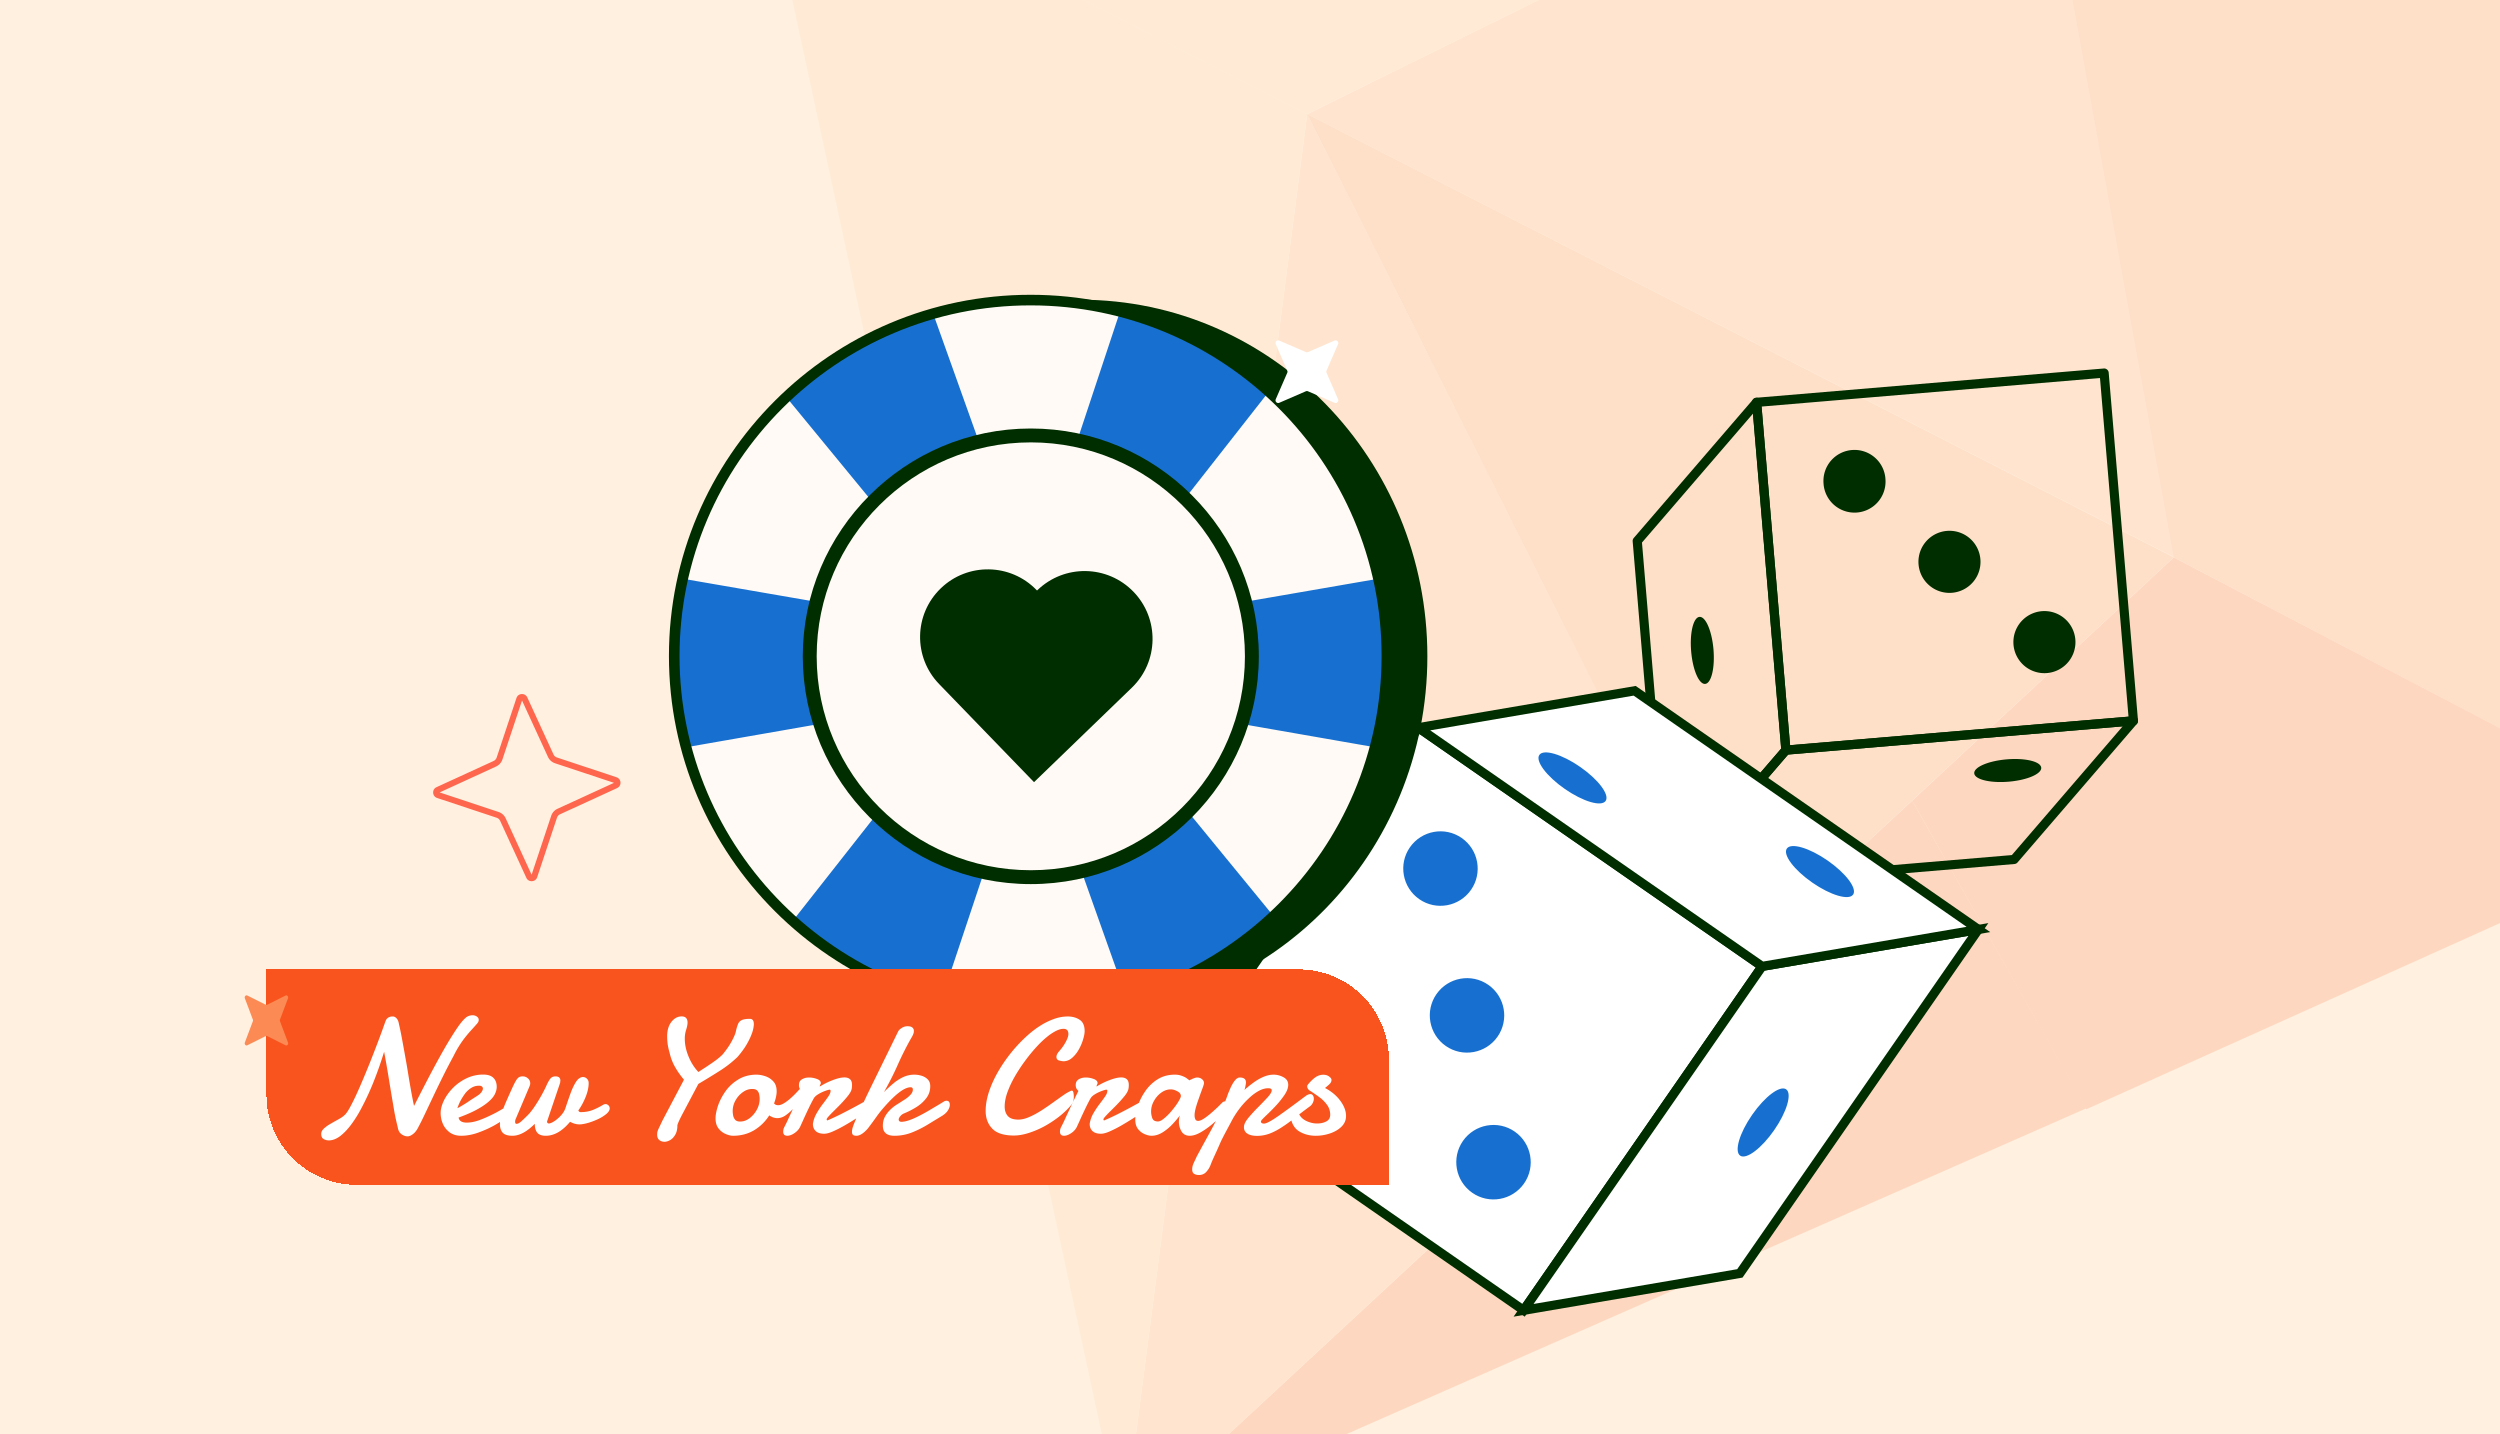
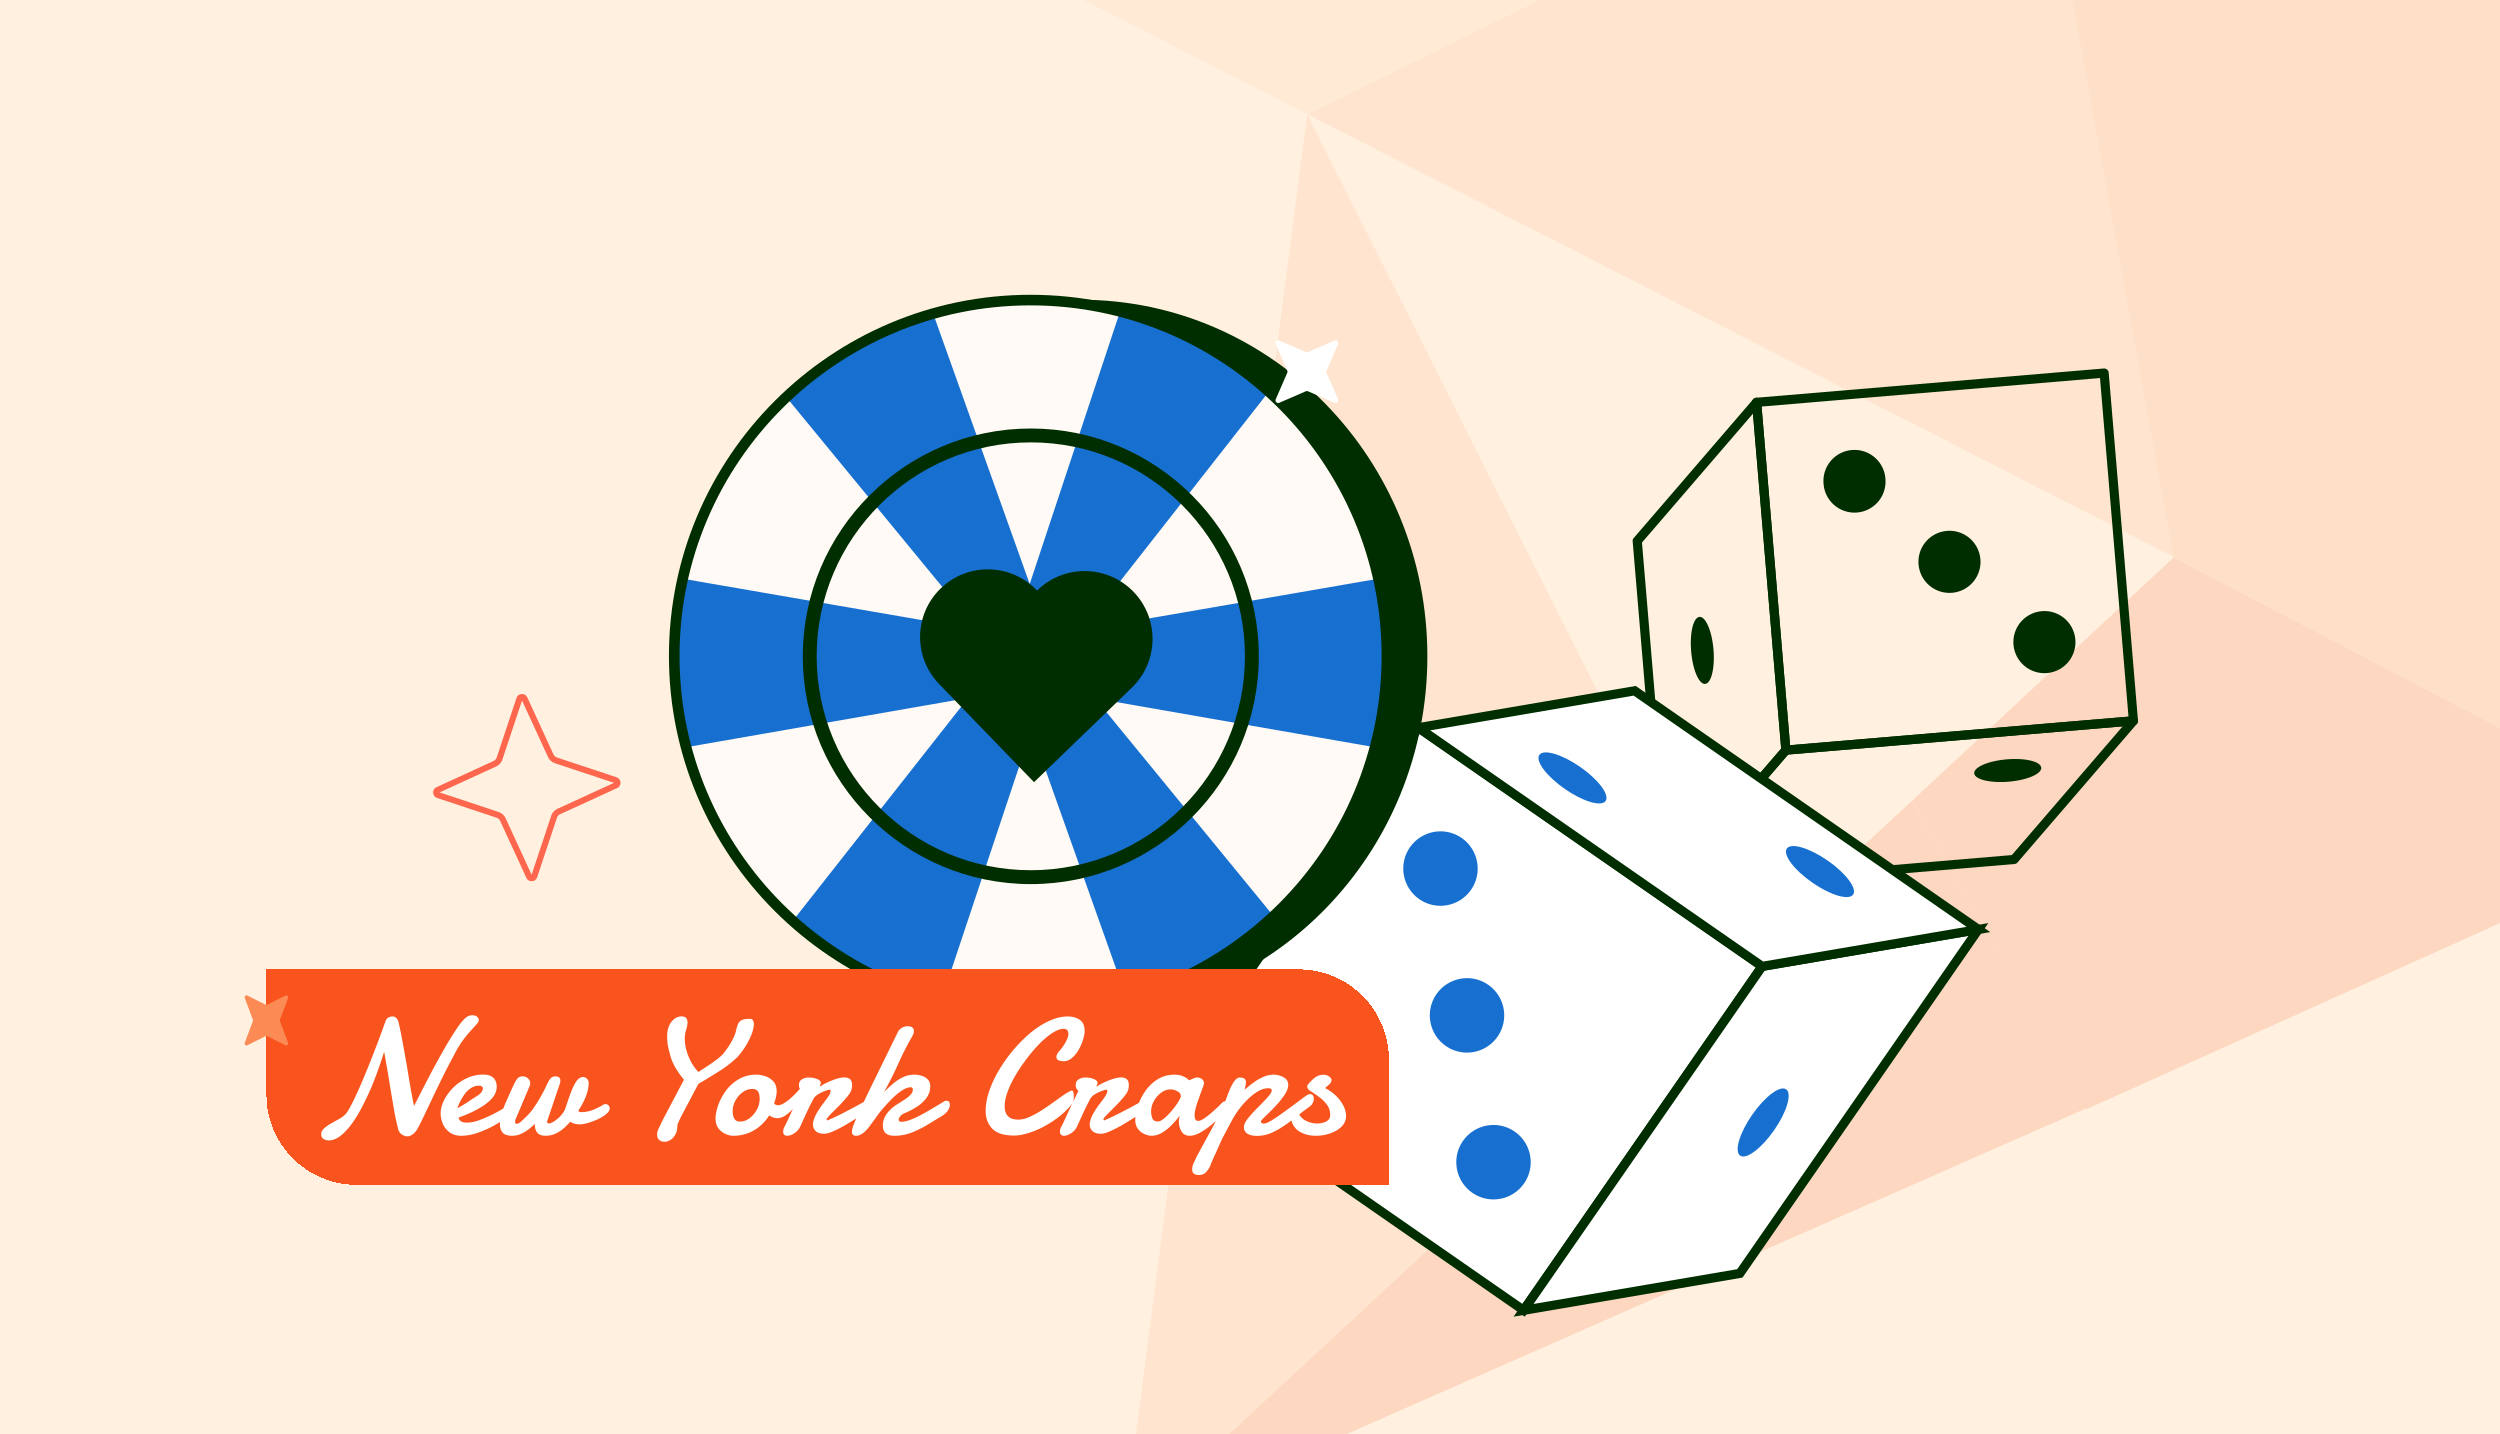
<svg xmlns="http://www.w3.org/2000/svg" width="441" height="253" fill="none">
  <g clip-path="url(#a)">
    <path fill="#FFF0DF" d="M0 0H441V253H0z" />
    <g opacity=".16">
      <path d="M383.454 98.32l-46.149 42.916 30.705 54.436 108.425-48.785-92.981-48.567z" fill="#F9541D" />
      <path d="M247.495-98.92l39.026 91.501 71.258-35.196L247.495-98.92z" fill="#FB8A54" />
      <path d="M230.591 20.137L383.623 98.34 357.781-42.614l-127.19 62.75z" fill="#FDAB76" />
      <path d="M197.961 270.392l170.073-74.89-30.727-54.266-139.346 129.156z" fill="#F9541D" />
      <path d="M198.154 270.243l107.891-100.114-75.452-149.992-32.439 250.106z" fill="#FDAB76" />
-       <path d="M230.587 20.135l-97.19-49.645 64.728 299.921 32.462-250.276z" fill="#FECEA4" />
-       <path d="M230.589 20.136l75.429 150.162 77.431-71.98-152.86-78.182z" fill="#FB8A54" />
      <path d="M133.227-29.531l97.361 49.667 55.933-27.554-38.878-91.307L133.227-29.53z" fill="#FECEA4" />
      <path d="M469.278 14.473L357.789-42.61l25.662 140.927 92.96 48.738-7.133-132.583z" fill="#FB8A54" />
    </g>
    <path d="M315.025 133.133a.817.817 0 01-.809-.744l-5.167-61.35a.826.826 0 01.186-.59.816.816 0 01.55-.284l61.315-5.162a.803.803 0 01.874.737l5.167 61.349a.827.827 0 01-.186.591.814.814 0 01-.55.283l-61.316 5.17h-.072.008zm-4.286-61.415l5.03 59.732 59.698-5.032-5.03-59.732-59.698 5.032z" fill="#002E00" />
    <path d="M293.97 157.59a.913.913 0 01-.251-.04.823.823 0 01-.558-.704l-5.159-61.35a.817.817 0 01.194-.599l21.056-24.457c.21-.243.55-.34.865-.243a.82.82 0 01.558.704l5.167 61.35a.814.814 0 01-.194.599l-21.056 24.457a.816.816 0 01-.614.283h-.008zm-4.326-61.883l4.973 59.084 19.584-22.742-4.973-59.085-19.584 22.743z" fill="#002E00" />
    <path d="M293.97 157.59a.81.81 0 01-.72-.445.828.828 0 01.106-.898l21.063-24.457a.787.787 0 01.542-.275l61.315-5.17a.812.812 0 01.785.437.83.83 0 01-.105.898l-21.064 24.457a.787.787 0 01-.542.275l-61.315 5.162h-.065v.016zm21.46-24.489l-19.552 22.709 59.011-4.975 19.552-22.71-59.011 4.976zM298.32 114.897c-.275-3.269.388-5.987 1.472-6.076 1.083-.089 2.191 2.484 2.466 5.744.275 3.269-.388 5.987-1.472 6.076-1.091.089-2.191-2.484-2.466-5.744z" fill="#002E00" />
    <path d="M317.508 150.463c-3.266.275-5.983-.389-6.072-1.473-.089-1.092 2.482-2.192 5.741-2.467 3.267-.275 5.983.388 6.072 1.472.089 1.084-2.482 2.193-5.741 2.468zM354.331 137.89c-3.267.275-5.984-.388-6.073-1.473-.089-1.092 2.482-2.192 5.741-2.467 3.267-.275 5.984.388 6.073 1.472.089 1.093-2.483 2.193-5.741 2.468zM344.344 104.566a5.47 5.47 0 01-5.911-5 5.47 5.47 0 014.997-5.915 5.47 5.47 0 015.911 5 5.47 5.47 0 01-4.997 5.915zM360.636 118.748a5.475 5.475 0 005.474-5.477 5.476 5.476 0 00-5.474-5.478 5.476 5.476 0 00-5.474 5.478 5.476 5.476 0 005.474 5.477zM327.447 90.418a5.475 5.475 0 005.153-5.78 5.475 5.475 0 10-10.93.624 5.475 5.475 0 005.777 5.156z" fill="#002E00" />
    <path d="M310.823 170.467l-60.63-42.1-42.076 60.664 60.63 42.1 42.076-60.664z" fill="#FEFFFE" />
    <path d="M268.962 232.26L207 189.235l43.001-61.997 61.962 43.025-43.001 61.997zm-59.714-43.43l59.31 41.181 41.157-59.344-59.31-41.18-41.157 59.343z" fill="#002E00" />
    <path d="M268.752 231.135l38.157-6.513 42.071-60.67-38.149 6.513-42.079 60.67z" fill="#FEFFFE" />
    <path d="M266.998 232.259l43.365-62.531 40.38-6.893-43.364 62.531-40.381 6.893zm44.311-61.05l-40.786 58.809 35.918-6.132 40.785-58.809-35.917 6.132z" fill="#002E00" />
    <path d="M348.98 163.952l-60.636-42.095-38.149 6.513 60.636 42.095 38.149-6.513z" fill="#FEFFFE" />
    <path d="M310.646 171.322l-62.537-43.421 40.43-6.901 62.536 43.421-40.429 6.901zm-58.356-42.49l58.736 40.783 35.877-6.124-58.736-40.784-35.877 6.125z" fill="#002E00" />
    <path d="M312.965 199.356c-2.24 3.228-4.924 5.243-6 4.498-1.075-.744-.129-3.972 2.111-7.2s4.924-5.243 6-4.498c1.075.744.129 3.972-2.111 7.2zM322.394 151.8c3.226 2.241 5.24 4.927 4.496 6.003-.744 1.076-3.97.13-7.197-2.111-3.226-2.241-5.239-4.927-4.495-6.003.743-1.076 3.97-.13 7.196 2.111zM278.738 135.28c3.226 2.241 5.239 4.927 4.495 6.003-.743 1.076-3.97.129-7.196-2.112-3.226-2.241-5.24-4.927-4.496-6.003.744-1.076 3.97-.129 7.197 2.112zM262.525 173.717c2.975 2.072 3.719 6.165 1.649 9.143-2.07 2.977-6.161 3.721-9.137 1.65-2.975-2.071-3.719-6.165-1.649-9.142 2.07-2.977 6.161-3.722 9.137-1.651zM257.843 147.82c2.976 2.071 3.72 6.165 1.65 9.142-2.07 2.977-6.162 3.722-9.137 1.651-2.976-2.072-3.72-6.165-1.65-9.143 2.07-2.977 6.161-3.721 9.137-1.65zM267.199 199.615c2.975 2.071 3.719 6.165 1.649 9.142-2.07 2.977-6.161 3.722-9.137 1.651-2.976-2.072-3.719-6.165-1.65-9.143 2.07-2.977 6.162-3.721 9.138-1.65z" fill="#1770D0" />
    <path d="M190.577 178.67c33.806 0 61.21-28.161 61.21-62.898 0-34.738-27.404-62.899-61.21-62.899-33.805 0-61.21 28.16-61.21 62.899 0 34.737 27.405 62.898 61.21 62.898z" fill="#002E00" />
    <path d="M181.793 178.512c34.715 0 62.858-28.112 62.858-62.789 0-34.677-28.143-62.788-62.858-62.788-34.715 0-62.857 28.111-62.857 62.788 0 34.677 28.142 62.789 62.857 62.789z" fill="#FFFAF5" />
    <path d="M118.936 115.724c0 5.561.729 10.954 2.095 16.094l60.762-10.617 60.762 10.617a62.971 62.971 0 002.096-16.094c0-4.683-.534-9.244-1.507-13.637l-61.351 10.618-61.351-10.618a62.992 62.992 0 00-1.506 13.637z" fill="#1770D0" />
    <path d="M151.947 60.618a63.037 63.037 0 00-12.996 9.739l39.139 47.619 20.631 58.069a62.91 62.91 0 0015.055-6.094 63.289 63.289 0 0011.144-8.019l-39.429-48.133-20.921-58.583a63.095 63.095 0 00-12.623 5.402z" fill="#1770D0" />
    <path d="M212.616 61.159a62.81 62.81 0 00-15.186-5.776l-19.387 58.489-38.109 48.452a63.104 63.104 0 0013.202 9.458 63.323 63.323 0 0012.743 5.131l19.668-59.013 38.39-48.965a63.252 63.252 0 00-11.312-7.776h-.009z" fill="#1770D0" />
    <path d="M181.793 179.437c-35.181 0-63.793-28.581-63.793-63.714C118 80.59 146.612 52 181.793 52s63.794 28.581 63.794 63.723c0 35.143-28.613 63.724-63.794 63.724v-.01zm0-125.568c-34.142 0-61.922 27.75-61.922 61.854 0 34.105 27.78 61.854 61.922 61.854 34.143 0 61.922-27.749 61.922-61.854 0-34.105-27.779-61.854-61.922-61.854z" fill="#002E00" />
-     <path d="M181.834 154.209c21.249 0 38.475-17.209 38.475-38.437 0-21.229-17.226-38.438-38.475-38.438-21.249 0-38.475 17.21-38.475 38.438s17.226 38.437 38.475 38.437z" fill="#FFFAF5" />
    <path d="M181.833 155.957c-22.178 0-40.224-18.029-40.224-40.185 0-22.156 18.046-40.185 40.224-40.185 22.178 0 40.224 18.029 40.224 40.185 0 22.156-18.046 40.185-40.224 40.185zm0-77.92c-20.829 0-37.772 16.926-37.772 37.735s16.943 37.735 37.772 37.735c20.829 0 37.772-16.926 37.772-37.735 0-20.81-16.943-37.736-37.772-37.736z" fill="#002E00" />
    <path d="M165.946 103.789c4.743-4.582 12.308-4.454 16.894.285l.093.094.072-.069c4.756-4.596 12.34-4.467 16.939.285s4.47 12.328-.285 16.922l-17.256 16.667-16.741-17.307c-4.588-4.74-4.459-12.296.285-16.878l-.001.001z" fill="#002E00" />
    <path d="M230.727 62.108l4.683-2.031a.474.474 0 01.624.623L234 65.376a.477.477 0 000 .378l2.034 4.675a.474.474 0 01-.624.624l-4.683-2.03a.48.48 0 00-.379 0l-4.683 2.03a.475.475 0 01-.625-.623l2.035-4.676a.477.477 0 000-.378L225.04 60.7a.475.475 0 01.625-.623l4.683 2.03a.48.48 0 00.379 0z" fill="#fff" />
    <path fill-rule="evenodd" clip-rule="evenodd" d="M97.899 134.636a2.11 2.11 0 01-1.238-1.115l-4.575-9.951-3.46 10.404a2.107 2.107 0 01-1.115 1.237l-.003.002-9.958 4.57 10.414 3.455c.541.185.996.583 1.238 1.115l.001.002 4.573 9.948 3.46-10.404a2.107 2.107 0 011.116-1.237l.003-.001 9.958-4.57-10.414-3.455zm10.958 4.383c.85-.395.776-1.617-.105-1.91l-10.505-3.486a1.037 1.037 0 01-.612-.547l-4.62-10.05c-.395-.849-1.619-.774-1.912.105l-3.49 10.496a1.037 1.037 0 01-.547.611l-10.06 4.617c-.85.395-.776 1.617.105 1.91l10.505 3.486c.274.093.496.292.611.546l4.62 10.05c.396.849 1.62.775 1.912-.105l3.49-10.496c.095-.273.293-.495.548-.61l10.06-4.617z" fill="#FF664E" />
    <g filter="url(#b)">
      <path d="M43 167h182.09c8.787 0 15.91 7.123 15.91 15.91V205H58.91C50.123 205 43 197.877 43 189.09V167z" fill="#F9541D" shape-rendering="crispEdges" />
      <g filter="url(#c)">
        <path d="M53.998 196.675c-.325 0-.63-.081-.917-.243-.278-.163-.416-.464-.416-.903 0-.344.162-.665.487-.961.335-.306.74-.592 1.219-.86.477-.277.946-.54 1.404-.788.46-.258.818-.516 1.076-.774.229-.22.501-.612.817-1.176a39.44 39.44 0 001.032-2.035 72.42 72.42 0 001.132-2.552c.402-.936.793-1.878 1.176-2.824.382-.946.745-1.868 1.09-2.766.353-.908.663-1.725.93-2.452.297-.793.522-1.414.675-1.863.162-.449.262-.722.3-.817.096-.287.249-.497.46-.631.22-.134.448-.205.687-.215h.015-.015l-.014.014.1-.014h.086c.21 0 .416.105.617.315.21.201.358.555.444 1.061.23.985.454 2.103.674 3.355.23 1.242.459 2.518.688 3.827.134.784.272 1.629.416 2.537.153.898.305 1.763.458 2.595.153.822.292 1.519.416 2.093a512.269 512.269 0 012.781-5.405c.898-1.701 1.734-3.23 2.508-4.587a61.866 61.866 0 012.108-3.44c.63-.956 1.175-1.639 1.634-2.05.2-.191.41-.325.63-.401.22-.077.435-.115.646-.115.305 0 .564.077.774.229.22.153.33.349.33.588s-.1.464-.302.674c-.391.449-.76.86-1.103 1.233-.335.372-.67.769-1.004 1.189a18.435 18.435 0 00-2.021 3.254c-.669 1.233-1.3 2.447-1.892 3.641a229.875 229.875 0 00-1.792 3.699l-1.448 3.053c-.43.908-.77 1.586-1.018 2.036-.277.592-.597 1.032-.96 1.318-.354.287-.678.435-.975.445h-.1c-.382-.019-.74-.163-1.075-.43-.325-.258-.526-.665-.602-1.219a39.65 39.65 0 01-.588-2.68l-.473-2.781a544.41 544.41 0 01-.573-3.484c-.201-1.242-.454-2.685-.76-4.329a65.433 65.433 0 01-1.663 4.802 46.68 46.68 0 01-2.35 5.161 21.58 21.58 0 01-1.807 2.896c-.63.84-1.276 1.514-1.935 2.021-.679.506-1.348.759-2.007.759zm23.344-.817c-.765 0-1.42-.186-1.964-.559a3.758 3.758 0 01-1.233-1.49 4.84 4.84 0 01-.416-1.993c0-.621.177-1.314.53-2.079.364-.774.88-1.514 1.549-2.221a8.34 8.34 0 012.394-1.749 6.735 6.735 0 013.053-.703c.793 0 1.386.192 1.778.574.391.382.587.912.587 1.591 0 .401-.105.822-.315 1.261-.21.44-.574.884-1.09 1.333-.516.459-1.209.927-2.078 1.405-.86.469-1.94.942-3.24 1.419.105.593.583.889 1.434.889.66 0 1.371-.134 2.136-.401a20.81 20.81 0 002.207-.946 23.085 23.085 0 001.82-.975c.507-.306.808-.478.904-.516a.574.574 0 01.23-.1c.076-.01.142-.015.2-.015.23 0 .387.091.473.273.095.172.143.315.143.43 0 .086-.01.191-.029.315-.019.115-.09.248-.215.401-.124.125-.487.397-1.089.817-.602.421-1.247.827-1.935 1.219-.841.468-1.778.889-2.81 1.261-1.032.373-2.04.559-3.024.559zm-.66-4.859a19.987 19.987 0 001.892-1.133c.65-.439 1.142-.759 1.477-.96.45-.287.745-.54.889-.76.162-.239.243-.439.243-.602a.44.44 0 00-.143-.344.542.542 0 00-.301-.157l-.129-.015h-.13c-.525 0-1.012.153-1.461.459-.44.296-.813.669-1.118 1.118-.325.468-.588.908-.789 1.319a8.922 8.922 0 00-.43 1.075zm9.712 4.859c-.832 0-1.41-.186-1.735-.559-.315-.382-.473-.865-.473-1.447 0-.612.105-1.262.315-1.95.22-.688.464-1.338.732-1.95.267-.611.482-1.098.645-1.462.296-.659.54-1.189.73-1.591.201-.411.378-.731.531-.96.163-.22.32-.368.473-.445a1.32 1.32 0 01.588-.114c.363 0 .674.119.932.358.267.229.401.526.401.889 0 .134-.043.306-.129.516l-2.437 5.762c-.067.144-.1.301-.1.473 0 .249.081.373.243.373.24 0 .507-.134.803-.401.306-.268.722-.664 1.247-1.19.411-.43.822-.96 1.233-1.591.42-.631.817-1.285 1.19-1.964.373-.678.683-1.304.932-1.878.277-.554.51-.917.702-1.089.2-.172.454-.258.76-.258.583 0 .874.253.874.759-.019.096-.028.182-.028.259-.01.086-.039.195-.087.329l-2.236 6.608c0 .239.12.359.359.359.248-.029.568-.172.96-.43a6.162 6.162 0 001.147-1.004c.373-.411.63-.836.774-1.275.277-.841.564-1.673.86-2.495.296-.831.621-1.529.975-2.092.353-.564.76-.865 1.218-.904.306 0 .554.101.745.301.201.192.302.445.302.76 0 .774-.187 1.615-.56 2.523-.372.898-.793 1.668-1.26 2.308.076.201.214.301.415.301.736 0 1.405-.11 2.007-.33.611-.229 1.247-.54 1.906-.931a.848.848 0 01.459-.158c.191 0 .363.072.516.215a.73.73 0 01.229.559c0 .306-.196.626-.587.96-.392.335-.88.641-1.463.918-.64.296-1.252.525-1.834.688-.583.162-1.07.244-1.463.244-.535 0-1.084-.153-1.648-.459-1.367 1.644-2.795 2.465-4.286 2.465-.688 0-1.185-.176-1.49-.53-.297-.363-.445-.889-.445-1.577-1.395 1.405-2.71 2.107-3.942 2.107zm26.819 1.061c-.353 0-.659-.105-.917-.315-.249-.21-.373-.521-.373-.932 0-.22.014-.387.043-.502.029-.124.105-.325.229-.602.134-.277.359-.75.674-1.419l3.785-7.182a14.5 14.5 0 01-1.549-2.193 8.905 8.905 0 01-.989-2.566 10.985 10.985 0 01-.344-1.548 11.306 11.306 0 01-.086-1.333c0-1.061.249-1.911.746-2.551.506-.65 1.108-.975 1.806-.975.697 0 1.046.368 1.046 1.104 0 .315-.081.731-.243 1.247a5.018 5.018 0 00-.244 1.548c0 .774.115 1.534.344 2.279.229.745.525 1.433.889 2.064a8.816 8.816 0 001.161 1.563l1.061-.688a49.33 49.33 0 001.677-1.133 11.78 11.78 0 001.519-1.247c.66-.793 1.185-1.548 1.577-2.265.401-.726.659-1.319.774-1.777a8.31 8.31 0 01.373-1.305 1.34 1.34 0 01.659-.731c.315-.153.803-.229 1.462-.229.459 0 .688.325.688.975a5.617 5.617 0 01-.387 1.705c-.181.507-.468 1.104-.86 1.792-.392.688-.936 1.438-1.634 2.251a19.437 19.437 0 01-2.982 2.351c-1.06.678-2.159 1.357-3.297 2.035l-.63.373-2.896 5.476c-.277.535-.473.941-.588 1.218-.124.287-.195.483-.215.588 0 .678-.124 1.233-.372 1.663-.249.439-.55.759-.903.96-.354.201-.688.301-1.004.301zm12.091-1.061c-.382 0-.817-.105-1.304-.315a3.116 3.116 0 01-1.247-.975c-.354-.449-.531-1.041-.531-1.777 0-.593.139-1.319.416-2.179.287-.86.721-1.711 1.304-2.552a7.48 7.48 0 012.28-2.121c.927-.574 2.002-.86 3.225-.86.487 0 1.003.091 1.548.272a3.26 3.26 0 011.419.918c.392.42.588 1.003.588 1.748 0 .612-.153 1.324-.459 2.136.172.21.416.316.731.316.296 0 .641-.12 1.032-.359a7.84 7.84 0 001.161-.874c.392-.344.746-.688 1.061-1.032.325-.344.578-.621.76-.832a.331.331 0 01.244-.1c.21 0 .363.134.458.401.096.268.077.607-.057 1.018-.134.401-.444.817-.932 1.247l-1.061 1.133c-.41.439-.86.831-1.347 1.175-.478.335-.965.502-1.462.502-.507 0-.984-.163-1.434-.488a8.073 8.073 0 01-2.694 2.638c-1.09.64-2.323.96-3.699.96zm1.247-2.508c.602 0 1.166-.201 1.692-.602a4.609 4.609 0 001.276-1.52 3.965 3.965 0 00.487-1.878c0-.248-.029-.506-.086-.774a1.251 1.251 0 00-.344-.688c-.182-.191-.473-.286-.875-.286-.592 0-1.151.191-1.677.573-.525.373-.955.86-1.29 1.462a3.823 3.823 0 00-.487 1.864c0 .239.029.506.086.802a1.6 1.6 0 00.358.746c.191.2.478.301.86.301zm8.321 2.508c-.478 0-.716-.243-.716-.731 0-.105.014-.234.043-.387.038-.162.109-.339.215-.53.162-.306.339-.664.53-1.075.191-.421.392-.856.602-1.305l.788-1.677c.306-.64.665-1.376 1.075-2.207a1.672 1.672 0 01-.344-.416 1.4 1.4 0 01-.129-.631c0-.449.172-.779.516-.989.354-.22.775-.33 1.262-.33.478 0 .941.086 1.39.258.459.163.688.411.688.746 0 .038-.033.129-.1.272a.899.899 0 00-.086.273c0 .019.005.028.014.028h.015l.028-.014c.708-.44 1.467-.812 2.28-1.118.812-.306 1.481-.459 2.006-.459.431 0 .76.105.99.315.238.201.358.545.358 1.033a2.98 2.98 0 01-.072.716c-.067.354-.334.813-.802 1.376a24.378 24.378 0 01-1.491 1.635l-.86.86a18.53 18.53 0 00-.875.903c-.248.267-.372.449-.372.544 0 .134.047.201.143.201a49.04 49.04 0 002.336-1.089 103.96 103.96 0 004.516-2.423c.201-.115.373-.172.516-.172.401 0 .602.21.602.631 0 .22-.096.473-.287.76-.181.277-.492.568-.932.874-.41.258-.974.616-1.691 1.075-.707.449-1.41.875-2.107 1.276-.688.392-1.348.726-1.978 1.003-.622.277-1.142.416-1.563.416-.659 0-1.156-.158-1.491-.473-.325-.315-.487-.722-.487-1.218a.7.7 0 01.014-.173 5.275 5.275 0 01.66-1.777c.334-.573.683-1.099 1.046-1.577.363-.468.683-.903.961-1.304.286-.402.43-.746.43-1.032 0-.144-.053-.215-.158-.215-.153 0-.43.076-.831.229a6.416 6.416 0 00-1.19.573c-.392.239-.66.493-.803.76-.191.335-.435.803-.731 1.405-.287.592-.573 1.199-.86 1.82a97.45 97.45 0 01-.703 1.549c-.21.525-.559.955-1.046 1.29-.478.334-.917.501-1.319.501zm12.206 0c-.277 0-.478-.052-.602-.157-.124-.096-.187-.282-.187-.559v-.115l.015-.129c.028-.296.191-.798.487-1.505.296-.717.636-1.481 1.018-2.294.43-.927.827-1.772 1.19-2.537l.888-1.82 4.53-9.246c.105-.23.316-.445.631-.645a1.84 1.84 0 011.018-.316c.43 0 .726.082.888.244a.778.778 0 01.258.588c0 .21-.052.43-.157.659-.096.229-.21.444-.344.645a56.093 56.093 0 00-2.38 4.745 53.602 53.602 0 01-2.408 4.745c.487-.497 1.008-.98 1.562-1.448a8.205 8.205 0 011.778-1.176 4.642 4.642 0 012.021-.458c.44 0 .875.067 1.305.2.43.134.788.349 1.075.645.286.297.43.693.43 1.19 0 .813-.239 1.524-.717 2.136a6.468 6.468 0 01-1.777 1.577c-.708.44-1.42.803-2.136 1.089a1.61 1.61 0 00-.66.502c-.181.22-.272.406-.272.559 0 .277.162.416.487.416.66 0 1.587-.292 2.781-.875a28.966 28.966 0 002.036-1.103c.774-.45 1.663-.98 2.666-1.592a.865.865 0 01.459-.143c.391 0 .587.244.587.731 0 .268-.1.574-.301.918-.191.334-.516.654-.974.96-.851.516-1.73 1.051-2.638 1.606a18.068 18.068 0 01-2.824 1.404 8.434 8.434 0 01-3.039.559c-1.357 0-2.035-.587-2.035-1.763 0-.621.129-1.166.387-1.634a5.03 5.03 0 01.974-1.247 6.678 6.678 0 011.162-.903c.382-.229.74-.459 1.075-.688a5.542 5.542 0 001.204-.918c.325-.334.487-.664.487-.989 0-.277-.129-.415-.387-.415-.956 0-2.293.922-4.014 2.766-.802.86-1.457 1.649-1.963 2.365a64.37 64.37 0 01-1.592 2.165c-.745.841-1.409 1.261-1.992 1.261zm27.78-.043c-1.778 0-3.053-.406-3.828-1.218-.774-.812-1.161-1.849-1.161-3.111 0-1.041.182-2.131.545-3.268a19.131 19.131 0 011.505-3.412 26.412 26.412 0 012.179-3.268 25.914 25.914 0 012.58-2.853c.899-.86 1.792-1.576 2.681-2.15a12.594 12.594 0 012.508-1.261 7.224 7.224 0 012.48-.459c.813 0 1.51.191 2.093.574.593.382.889 1.051.889 2.006 0 .392-.091.884-.272 1.477a8.585 8.585 0 01-.746 1.749 5.432 5.432 0 01-1.204 1.505c-.459.392-.956.588-1.491.588-.191 0-.449-.043-.774-.129-.325-.087-.487-.302-.487-.646 0-.114.029-.248.086-.401.067-.153.181-.33.344-.53.229-.249.473-.555.731-.918.258-.372.478-.755.659-1.146.191-.392.287-.736.287-1.033 0-.611-.287-.917-.86-.917-.411 0-.874.134-1.391.401a9.257 9.257 0 00-1.619 1.104c-.574.468-1.195 1.07-1.864 1.806a29.745 29.745 0 00-1.964 2.423 27.673 27.673 0 00-1.777 2.723 17.466 17.466 0 00-1.29 2.767c-.316.898-.473 1.725-.473 2.48 0 .698.186 1.257.559 1.677.372.421.989.631 1.849.631.573 0 1.194-.144 1.863-.43.679-.287 1.367-.65 2.065-1.09.707-.449 1.39-.912 2.049-1.39.669-.478 1.281-.913 1.835-1.305.564-.391 1.042-.673 1.434-.845.038-.039.095-.058.172-.058.143 0 .243.115.301.344.048.268.071.536.071.803 0 .163-.023.363-.071.602-.038.229-.172.497-.402.803a13.92 13.92 0 01-2.193 2.093 19.047 19.047 0 01-2.652 1.72 15.91 15.91 0 01-2.752 1.147c-.898.277-1.73.415-2.494.415zm8.837.043c-.478 0-.717-.243-.717-.731 0-.105.014-.234.043-.387a2.13 2.13 0 01.215-.53c.163-.306.339-.664.531-1.075.191-.421.391-.856.602-1.305l.788-1.677c.306-.64.664-1.376 1.075-2.207a1.65 1.65 0 01-.344-.416 1.4 1.4 0 01-.129-.631c0-.449.172-.779.516-.989.354-.22.774-.33 1.262-.33.477 0 .941.086 1.39.258.459.163.688.411.688.746 0 .038-.033.129-.1.272a.87.87 0 00-.086.273c0 .019.004.028.014.028h.014l.029-.014c.707-.44 1.467-.812 2.279-1.118.813-.306 1.481-.459 2.007-.459.43 0 .76.105.989.315.239.201.359.545.359 1.033 0 .105-.005.219-.015.344a2.793 2.793 0 01-.057.372c-.067.354-.335.813-.803 1.376a23.852 23.852 0 01-1.491 1.635l-.86.86c-.334.325-.626.626-.874.903-.249.267-.373.449-.373.544 0 .134.048.201.143.201a49.035 49.035 0 002.337-1.089 103.96 103.96 0 004.515-2.423c.201-.115.373-.172.516-.172.402 0 .603.21.603.631 0 .22-.096.473-.287.76-.182.277-.492.568-.932.874-.411.258-.975.616-1.691 1.075-.708.449-1.41.875-2.108 1.276a21.34 21.34 0 01-1.978 1.003c-.621.277-1.142.416-1.562.416-.66 0-1.157-.158-1.491-.473-.325-.315-.487-.722-.487-1.218 0-.086.004-.144.014-.173a5.294 5.294 0 01.659-1.777c.335-.573.684-1.099 1.047-1.577.363-.468.683-.903.96-1.304.287-.402.43-.746.43-1.032 0-.144-.052-.215-.157-.215-.153 0-.431.076-.832.229a6.447 6.447 0 00-1.19.573c-.391.239-.659.493-.802.76-.192.335-.435.803-.731 1.405a108.95 108.95 0 00-.861 1.82 108.87 108.87 0 01-.702 1.549c-.21.525-.559.955-1.046 1.29-.478.334-.918.501-1.319.501zm15.416 0c-.324 0-.711-.09-1.161-.272a2.981 2.981 0 01-1.189-.903c-.335-.421-.502-.984-.502-1.692 0-.592.134-1.333.401-2.221a9.848 9.848 0 011.262-2.624 7.49 7.49 0 012.193-2.193c.898-.583 1.935-.874 3.11-.874.421 0 .789.052 1.104.157.316.106.583.22.803.344.124.077.239.158.344.244.115.077.22.163.315.258l.502-.244c.143-.066.292-.124.444-.172.163-.057.302-.086.416-.086.363 0 .66.101.889.301.229.201.344.421.344.66a.612.612 0 01-.014.158c-.067.267-.192.635-.373 1.103-.172.469-.358.989-.559 1.563a21.733 21.733 0 00-.516 1.605c-.134.516-.201.942-.201 1.276 0 .287.048.526.143.717.096.181.259.272.488.272.277 0 .65-.158 1.118-.473.468-.325.951-.707 1.448-1.147.267-.239.544-.492.831-.759.287-.278.578-.569.875-.875.152-.124.301-.186.444-.186.191 0 .349.095.473.287.134.181.201.387.201.616a.916.916 0 01-.273.674c-.382.353-.774.731-1.175 1.132-.401.401-.956.894-1.663 1.477-.631.516-1.28.96-1.949 1.333-.669.363-1.271.544-1.807.544-.669 0-1.156-.258-1.462-.774a3.276 3.276 0 01-.458-1.677c0-.43.062-.812.186-1.147a18.043 18.043 0 01-1.391 1.635 8.87 8.87 0 01-1.734 1.404c-.621.373-1.257.559-1.907.559zm1.147-2.523c.306 0 .688-.195 1.147-.587.468-.392.917-.851 1.347-1.376.478-.574.856-1.095 1.133-1.563.277-.468.416-.783.416-.946 0-.363-.211-.65-.631-.86-.421-.22-.798-.33-1.133-.33-.592 0-1.156.191-1.691.574a4.48 4.48 0 00-1.29 1.476 3.708 3.708 0 00-.502 1.849c0 .373.067.76.201 1.161.143.402.478.602 1.003.602zm7.232 9.447c-.344 0-.626-.072-.846-.215-.229-.134-.344-.397-.344-.788 0-.373.1-.77.301-1.19.201-.421.373-.789.516-1.104a1020.87 1020.87 0 012.064-3.784 90.087 90.087 0 001.978-3.785 26.972 26.972 0 001.491-3.54c.067-.153.163-.378.287-.674.124-.306.277-.621.459-.946.181-.325.382-.602.602-.832.219-.229.454-.344.702-.344.726 0 1.089.292 1.089.875 0 .105-.033.325-.1.659-.057.325-.119.55-.186.674.468-.43.984-.851 1.548-1.261a8.934 8.934 0 011.763-1.033c.621-.277 1.233-.415 1.835-.415a3.55 3.55 0 011.763.458c.554.297.831.741.831 1.334 0 .563-.243 1.194-.731 1.892a16.622 16.622 0 01-1.648 2.007c-.363.382-.731.755-1.104 1.118-.373.353-.688.659-.946.917-.248.258-.377.43-.387.516 0 .258.186.387.559.387.382 0 1.171-.411 2.365-1.233 1.195-.831 2.886-2.069 5.075-3.712.296-.172.53-.258.702-.258.21 0 .368.081.473.243a.99.99 0 01.158.574c0 .248-.067.501-.201.76a1.606 1.606 0 01-.573.645c-.994.735-1.907 1.433-2.738 2.092a26.315 26.315 0 01-2.265 1.62c-.717.459-1.414.813-2.093 1.061a6.297 6.297 0 01-2.179.373c-.726 0-1.29-.134-1.691-.402a1.265 1.265 0 01-.588-1.103v-.115l.014-.115c.058-.42.34-.932.846-1.534a29.417 29.417 0 011.692-1.834 52.184 52.184 0 001.62-1.692c.487-.535.731-.946.731-1.233 0-.248-.206-.372-.617-.372-.564 0-1.156.176-1.777.53-.612.354-1.2.808-1.763 1.362a13.76 13.76 0 00-1.549 1.734 17.148 17.148 0 00-1.118 1.677l-.974 1.821-.574 1.075c-.153.306-.258.511-.315.616a17.81 17.81 0 00-.387.817c-.182.421-.406.927-.674 1.52a401.07 401.07 0 00-.688 1.505c-.182.43-.292.702-.33.817a3.814 3.814 0 01-.774 1.276c-.334.373-.769.559-1.304.559zm20.591-6.924c-1.003 0-1.916-.224-2.738-.673-.822-.459-1.347-1.181-1.577-2.165a1.238 1.238 0 01-.028-.186c0-.258.091-.478.272-.66.182-.191.382-.286.602-.286.105 0 .22.019.344.057a.471.471 0 01.301.258c.249.449.674.812 1.276 1.089.612.268 1.209.402 1.792.402.621 0 1.161-.12 1.62-.359.468-.238.702-.63.702-1.175 0-.669-.191-1.261-.573-1.777a6.138 6.138 0 00-1.419-1.391 23.814 23.814 0 00-1.706-1.161c-.048-.029-.12-.11-.215-.244a.766.766 0 01-.144-.43c0-.114.029-.205.086-.272a6.936 6.936 0 011.176-1.204c.478-.392 1.003-.588 1.577-.588.42 0 .764.105 1.032.315.277.201.415.402.415.602 0 .268-.124.521-.372.76a13.2 13.2 0 01-.774.66c1.137.592 2.04 1.347 2.709 2.264.669.908 1.003 1.797 1.003 2.667 0 .736-.267 1.366-.802 1.892-.526.516-1.2.913-2.022 1.19a7.805 7.805 0 01-2.537.415z" fill="#fff" />
      </g>
      <path d="M43.13 173.236l3.24-1.624c.271-.136.55.182.432.499l-1.408 3.738a.436.436 0 000 .302l1.408 3.738c.117.313-.157.634-.432.498l-3.24-1.623a.288.288 0 00-.262 0l-3.24 1.623c-.272.136-.55-.181-.432-.498l1.407-3.738a.436.436 0 000-.302l-1.407-3.738c-.118-.314.157-.635.432-.499l3.24 1.624a.294.294 0 00.262 0z" fill="#FB8A54" />
    </g>
  </g>
  <defs>
    <filter id="b" x="39.168" y="167" width="205.832" height="42" filterUnits="userSpaceOnUse" color-interpolation-filters="sRGB">
      <feFlood flood-opacity="0" result="BackgroundImageFix" />
      <feColorMatrix in="SourceAlpha" values="0 0 0 0 0 0 0 0 0 0 0 0 0 0 0 0 0 0 127 0" result="hardAlpha" />
      <feOffset dx="4" dy="4" />
      <feComposite in2="hardAlpha" operator="out" />
      <feColorMatrix values="0 0 0 0 0.984 0 0 0 0 0.541 0 0 0 0 0.329 0 0 0 1 0" />
      <feBlend in2="BackgroundImageFix" result="effect1_dropShadow_3490_16451" />
      <feBlend in="SourceGraphic" in2="effect1_dropShadow_3490_16451" result="shape" />
    </filter>
    <filter id="c" x="51.925" y="174.354" width="182.254" height="29.659" filterUnits="userSpaceOnUse" color-interpolation-filters="sRGB">
      <feFlood flood-opacity="0" result="BackgroundImageFix" />
      <feColorMatrix in="SourceAlpha" values="0 0 0 0 0 0 0 0 0 0 0 0 0 0 0 0 0 0 127 0" result="hardAlpha" />
      <feOffset dy=".492" />
      <feGaussianBlur stdDeviation=".369" />
      <feComposite in2="hardAlpha" operator="out" />
      <feColorMatrix values="0 0 0 0 0 0 0 0 0 0.18 0 0 0 0 0 0 0 0 1 0" />
      <feBlend in2="BackgroundImageFix" result="effect1_dropShadow_3490_16451" />
      <feBlend in="SourceGraphic" in2="effect1_dropShadow_3490_16451" result="shape" />
    </filter>
    <clipPath id="a">
      <path fill="#fff" d="M0 0H441V253H0z" />
    </clipPath>
  </defs>
</svg>